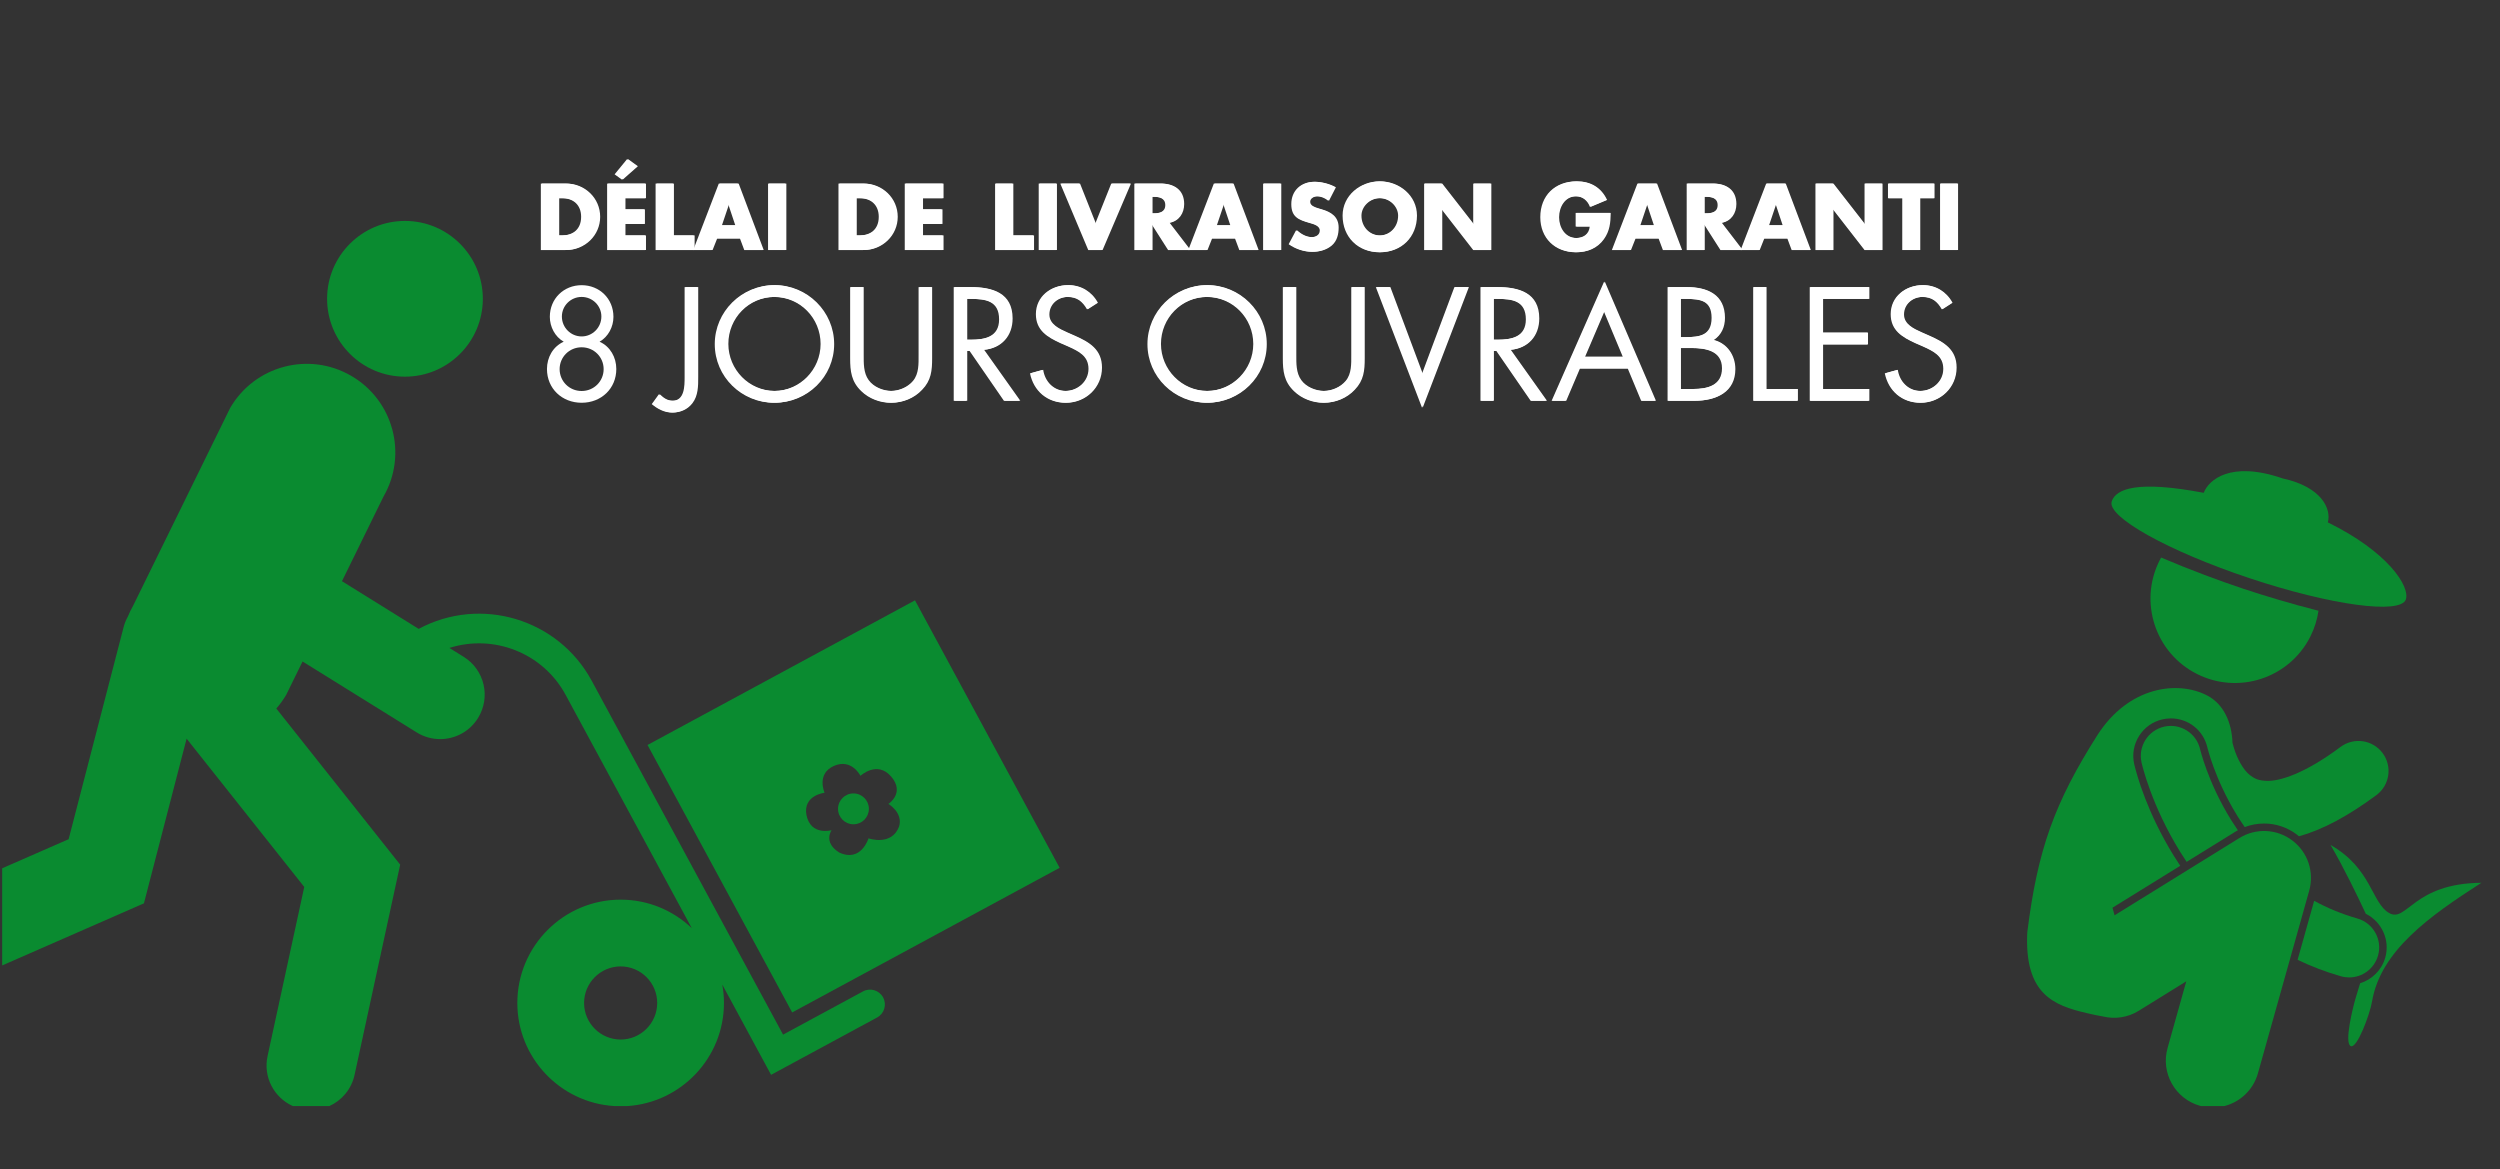
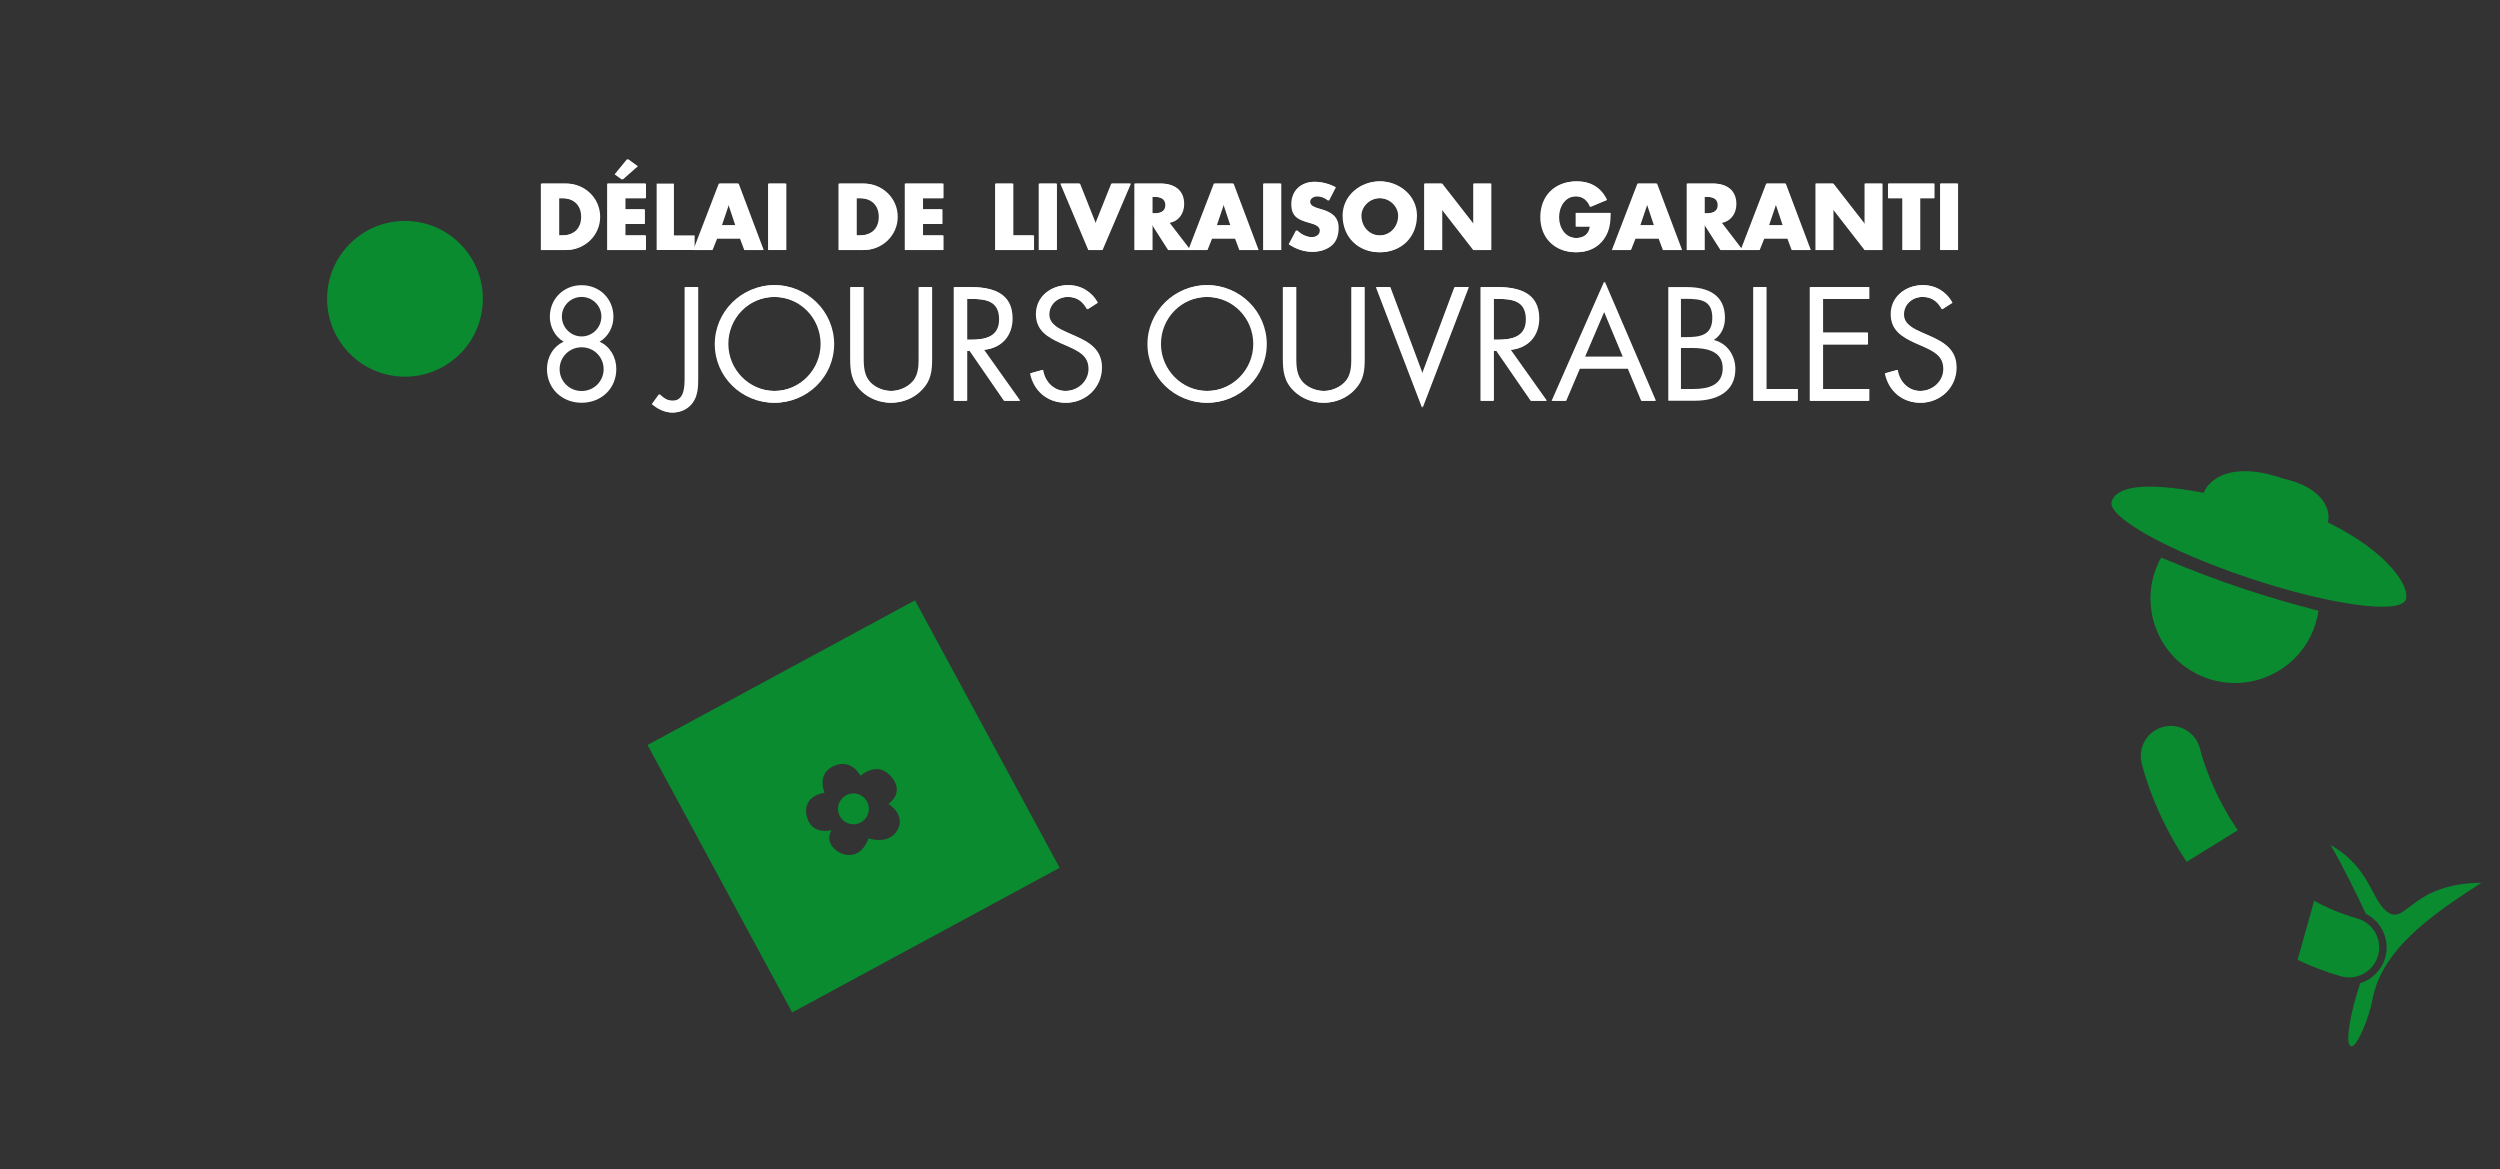
<svg xmlns="http://www.w3.org/2000/svg" version="1.1" id="Calque_1" x="0px" y="0px" width="571px" height="267px" viewBox="0 0 571 267" enable-background="new 0 0 571 267" xml:space="preserve">
  <rect x="0" y="0" width="571" height="267" fill="#333333" stroke="none" />
  <g>
    <circle fill="#0A8B30" cx="92.495" cy="68.246" r="17.785" />
    <path fill="#0A8B30" d="M242.019,198.205l-33.037-61.087l-61.087,33.036l33.037,61.087L242.019,198.205z M188.333,181.066   c0,0-1.925-4.322,2.122-6.125c4.048-1.801,6.074,2.257,6.074,2.257s3.811-3.571,7.023,0.179c3.213,3.75-0.64,6.236-0.64,6.236   s3.426,2.002,2.426,5.203c-1.735,4.519-6.97,2.662-6.97,2.662s-1.694,5.603-6.725,3.215c-3.682-2.33-1.711-5.08-1.711-5.08   s-4.793,1.363-5.747-3.504C183.396,181.611,188.333,181.066,188.333,181.066z" />
    <circle fill="#0A8B30" cx="194.929" cy="184.743" r="3.524" />
    <path fill="#0A8B30" d="M545.689,208.542c-4.03-2.272-3.965-10.187-13.396-15.554c2.969,5.062,6.062,11.441,8.059,15.72   c3.632,1.802,5.588,5.995,4.437,10.03c-0.812,2.828-3.015,4.99-5.729,5.832c-0.49,1.6-0.892,2.904-1.057,3.476   c-0.624,2.146-2.572,10.002-1.144,10.858c1.429,0.859,4.43-7.26,4.917-10.16c1.94-11.559,13.109-19.501,24.969-27.11   C551.143,201.736,549.721,210.816,545.689,208.542z" />
-     <path fill="#0A8B30" d="M508.064,252.622c3.573-0.924,6.575-3.668,7.646-7.479l11.716-41.726c1.196-4.267-0.334-8.796-3.875-11.461   c-3.543-2.663-8.315-2.88-12.086-0.546l-28.497,17.65l-0.479-1.735l15.478-9.578c-0.508-0.761-0.998-1.513-1.448-2.245   c-6.114-9.876-8.468-18.473-9.041-20.873l-0.005-0.011l-0.018-0.078c-0.502-2.233-0.106-4.529,1.12-6.467   c1.224-1.935,3.13-3.278,5.361-3.781c0.621-0.14,1.26-0.21,1.892-0.21c4.01,0,7.425,2.722,8.337,6.623l-0.007-0.03l0.024,0.099   c-0.006-0.021-0.014-0.045-0.019-0.066l0.034,0.13l0.021,0.095c0.045,0.178,0.122,0.465,0.233,0.852   c0.213,0.736,0.584,1.933,1.13,3.42c0.995,2.697,2.757,6.841,5.503,11.259c0.523,0.839,1.065,1.646,1.615,2.44   c1.405-0.533,2.896-0.815,4.409-0.815c2.711,0,5.293,0.866,7.47,2.503c0.177,0.135,0.343,0.273,0.511,0.415   c5.341-1.481,11.119-4.555,17.688-9.412c3.039-2.26,3.673-6.556,1.412-9.594c-2.264-3.041-6.559-3.672-9.599-1.412   c-8.317,6.216-13.909,7.813-16.752,7.763c-1.97-0.039-2.897-0.505-3.938-1.299c-1.521-1.164-2.943-3.779-3.688-6.273   c-0.117-0.375-0.217-0.733-0.308-1.084c-0.151-4.668-2.015-8.865-5.74-10.825c-6.675-3.511-17.927-2.168-25.101,9.001   c-9.774,15.415-13.666,26.054-16.033,45.081c-0.673,14.047,5.945,16.671,13.604,18.44c1.391,0.32,2.626,0.603,3.734,0.777   c2.679,0.639,5.6,0.25,8.125-1.312h-0.001l0.427-0.267l10.427-6.459l-4.273,15.222c-1.603,5.698,1.72,11.615,7.42,13.215   c0.094,0.026,0.188,0.035,0.282,0.061H143.217c12.331-0.758,22.135-11.021,22.135-23.547c0-1.438-0.136-2.842-0.383-4.206   l11.148,20.615l24.213-13.095c1.645-0.89,2.258-2.946,1.37-4.592c-0.89-1.646-2.95-2.262-4.592-1.367l-18.253,9.871l-43.711-80.83   c-7.65-14.146-25.363-19.444-39.517-11.844l-17.523-10.89l9.46-19.281c5.598-9.662,2.302-22.034-7.362-27.633   c-9.667-5.604-22.041-2.304-27.639,7.358l-22.174,45.191c-0.452,0.778-0.824,1.581-1.161,2.392   c-0.419,0.746-0.76,1.554-0.985,2.422l-12.568,48.48L0.5,198.316v22.19l32.373-14.181l9.749-37.618l26.871,33.871l-8.379,38.626   c-1.039,4.771,1.469,9.488,5.757,11.416L508.064,252.622L508.064,252.622z M141.755,237.432c-4.607,0-8.352-3.752-8.352-8.354   s3.748-8.349,8.352-8.349c4.607,0,8.351,3.746,8.351,8.349C150.105,233.68,146.362,237.432,141.755,237.432z M63.108,161.828   c0.845-0.967,1.615-2.021,2.284-3.176l3.714-7.57l26.069,16.2c1.67,1.041,3.525,1.53,5.356,1.53c3.396,0,6.717-1.701,8.64-4.799   c2.965-4.769,1.503-11.031-3.265-13.996l-3.266-2.028c10.067-3.206,21.339,1.079,26.544,10.706l28.822,53.299   c-4.235-4.031-9.957-6.514-16.25-6.514c-13.011,0-23.597,10.588-23.597,23.596c0,12.523,9.803,22.789,22.135,23.547H75.228   c2.831-1.281,5.04-3.84,5.752-7.109l10.419-48.029L63.108,161.828z" />
    <path fill="#0A8B30" d="M493.607,127.346c-0.12,0.215-0.239,0.432-0.353,0.652c-4.811,9.504-1.004,21.107,8.497,25.917   c9.503,4.812,21.107,1.005,25.918-8.497c0.967-1.912,1.581-3.911,1.874-5.92c-6.298-1.604-12.367-3.43-17.166-5.027   C507.042,132.691,500.281,130.194,493.607,127.346z" />
    <path fill="#0A8B30" d="M543.139,218.268c1.041-3.643-1.066-7.438-4.71-8.479c-3.635-1.041-6.915-2.421-9.876-4.041l-3.781,13.47   c3.05,1.472,6.338,2.745,9.888,3.759c0.631,0.183,1.266,0.269,1.89,0.269C539.531,223.244,542.276,221.279,543.139,218.268z" />
    <path fill="#0A8B30" d="M503.979,175.792c-0.558-1.51-0.938-2.729-1.173-3.541c-0.113-0.408-0.195-0.71-0.245-0.899   c-0.022-0.094-0.039-0.16-0.048-0.191l-0.002-0.01c-0.832-3.693-4.502-6.018-8.196-5.186c-3.694,0.833-6.018,4.503-5.187,8.199   v-0.001c0.119,0.476,2.202,9.702,8.849,20.437c0.459,0.741,0.945,1.491,1.451,2.244l11.137-6.891   c0.185-0.114,0.371-0.219,0.562-0.321c-0.521-0.759-1.024-1.516-1.493-2.269C506.906,182.979,505.088,178.809,503.979,175.792z" />
    <path fill="#0A8B30" d="M513.793,132.059c18.551,6.182,34.537,8.348,35.707,4.841c0.979-2.942-4.105-10.872-17.825-17.589   c0.845-2.996-1.35-8.1-10.293-10.03c-11.98-4.146-16.937,0.375-18.057,3.28c-15.009-2.854-20.025-0.987-21.006,1.957   C481.151,118.026,495.243,125.878,513.793,132.059z" />
  </g>
  <path fill="#FFFFFF" d="M445.963,69.152c-1.377-2.547-3.822-4.028-6.713-4.028c-3.855,0-7.264,2.582-7.264,6.61  c0,3.718,2.614,5.267,5.646,6.644l1.583,0.688c2.41,1.102,4.785,2.135,4.785,5.164c0,2.926-2.547,5.061-5.336,5.061  c-2.788,0-4.819-2.169-5.198-4.82l-2.823,0.792c0.827,4.028,3.927,6.713,8.092,6.713c4.51,0,8.157-3.477,8.157-8.021  c0-4.131-2.855-5.818-6.229-7.298l-1.721-0.758c-1.758-0.791-4.062-1.824-4.062-4.062c0-2.375,1.996-4.028,4.303-4.028  c2.203,0,3.442,1.033,4.477,2.823L445.963,69.152z M413.5,91.528h13.46v-2.685h-10.567v-10.19h10.259v-2.685h-10.259v-7.711h10.567  v-2.685H413.5V91.528z M403.482,65.572h-2.893v25.956h10.053v-2.685h-7.16V65.572z M383.93,68.257h1.137  c3.546,0,6.023,0.413,6.023,4.338c0,4.027-2.788,4.406-6.058,4.406h-1.104L383.93,68.257L383.93,68.257z M381.038,91.528h6.024  c5.129,0,9.295-2.065,9.295-7.229c0-3.098-1.824-5.887-4.922-6.644c1.754-1.17,2.547-2.961,2.547-5.061  c0-5.302-3.959-7.022-8.676-7.022h-4.27L381.038,91.528L381.038,91.528z M383.93,79.48h2.514c3.166,0,7.022,0.585,7.022,4.612  c0,3.959-3.407,4.751-6.644,4.751h-2.894L383.93,79.48L383.93,79.48z M370.814,81.476h-8.779l4.441-10.396L370.814,81.476z   M371.951,84.161l3.062,7.367h3.202l-11.67-27.195l-11.979,27.195h3.166l3.133-7.367H371.951z M341.208,80.134h0.724l7.849,11.394  h3.547l-8.263-11.635c3.992-0.345,6.507-3.167,6.507-7.161c0-5.852-4.578-7.16-9.503-7.16h-3.752v25.956h2.893L341.208,80.134  L341.208,80.134z M341.208,68.257h0.86c3.478,0,6.61,0.413,6.61,4.682c0,4.028-3.306,4.647-6.575,4.647h-0.896L341.208,68.257  L341.208,68.257z M317.561,65.572h-3.134l10.534,27.505l10.534-27.505h-3.134l-7.4,19.794L317.561,65.572z M296.078,65.572h-2.891  V81.82c0,2.961,0.273,5.336,2.547,7.505c1.756,1.721,4.269,2.651,6.713,2.651c2.615,0,5.197-1.033,6.988-2.961  c2.064-2.134,2.271-4.372,2.271-7.195V65.572h-2.892v15.457c0,2.031,0.104,4.303-1.273,5.955c-1.205,1.446-3.234,2.307-5.095,2.307  c-1.894,0-4.099-0.895-5.233-2.479c-1.204-1.652-1.136-3.856-1.136-5.783L296.078,65.572L296.078,65.572z M275.802,67.809  c5.956,0,10.638,4.854,10.638,10.741c0,5.852-4.75,10.741-10.638,10.741c-5.887,0-10.637-4.889-10.637-10.741  C265.165,72.663,269.847,67.809,275.802,67.809 M275.802,65.124c-7.401,0-13.529,6.025-13.529,13.46  c0,7.471,6.128,13.392,13.529,13.392c7.402,0,13.529-5.921,13.529-13.392C289.331,71.149,283.204,65.124,275.802,65.124   M250.766,69.152c-1.377-2.547-3.821-4.028-6.713-4.028c-3.854,0-7.263,2.582-7.263,6.61c0,3.718,2.616,5.267,5.645,6.644  l1.584,0.688c2.41,1.102,4.785,2.135,4.785,5.164c0,2.926-2.547,5.061-5.336,5.061c-2.788,0-4.819-2.169-5.198-4.82l-2.823,0.792  c0.826,4.028,3.925,6.713,8.09,6.713c4.51,0,8.159-3.477,8.159-8.021c0-4.131-2.857-5.818-6.231-7.298l-1.721-0.758  c-1.756-0.791-4.063-1.824-4.063-4.062c0-2.375,1.997-4.028,4.304-4.028c2.203,0,3.442,1.033,4.475,2.823L250.766,69.152z   M220.919,80.134h0.723l7.849,11.394h3.546l-8.262-11.635c3.993-0.345,6.506-3.167,6.506-7.161c0-5.852-4.578-7.16-9.501-7.16  h-3.753v25.956h2.892V80.134z M220.919,68.257h0.861c3.477,0,6.609,0.413,6.609,4.682c0,4.028-3.304,4.647-6.575,4.647h-0.895  V68.257z M197.27,65.572h-2.891V81.82c0,2.961,0.275,5.336,2.547,7.505c1.756,1.721,4.269,2.651,6.713,2.651  c2.616,0,5.198-1.033,6.988-2.961c2.066-2.134,2.272-4.372,2.272-7.195V65.572h-2.892v15.457c0,2.031,0.104,4.303-1.273,5.955  c-1.205,1.446-3.236,2.307-5.095,2.307c-1.894,0-4.097-0.895-5.233-2.479c-1.205-1.652-1.136-3.856-1.136-5.783V65.572z   M176.994,67.809c5.955,0,10.637,4.854,10.637,10.741c0,5.852-4.75,10.741-10.637,10.741c-5.887,0-10.637-4.889-10.637-10.741  C166.356,72.663,171.038,67.809,176.994,67.809 M176.994,65.124c-7.401,0-13.529,6.025-13.529,13.46  c0,7.471,6.128,13.392,13.529,13.392c7.401,0,13.529-5.921,13.529-13.392C190.522,71.149,184.395,65.124,176.994,65.124   M159.472,65.572h-2.892v20.552c0,2.031,0,5.404-2.823,5.404c-1.342,0-2.134-0.619-3.064-1.48l-1.618,2.238  c1.309,1.101,2.892,1.927,4.613,1.927c1.756,0,3.408-0.722,4.476-2.134c1.308-1.721,1.308-3.89,1.308-5.955V65.572L159.472,65.572z" />
-   <path fill="#FFFFFF" d="M447.223,41.929h-3.942v15.174h3.942V41.929z M438.589,45.27h3.261v-3.341h-10.465v3.341h3.26v11.833h3.944  V45.27z M414.822,57.103h3.945v-9.298h0.039l7.226,9.298h3.942V41.929h-3.942v9.277h-0.041l-7.224-9.277h-3.945V57.103z   M407.336,51.448h-3.279l1.629-4.83h0.041L407.336,51.448z M408.402,54.467l0.985,2.636h4.206l-5.716-15.174h-4.306l-5.838,15.174  h4.187l1.047-2.636H408.402z M389.365,44.948h0.382c1.288,0,2.737,0.241,2.737,1.891c0,1.651-1.449,1.892-2.737,1.892h-0.382V44.948  z M393.27,50.884c2.152-0.382,3.32-2.193,3.32-4.286c0-3.24-2.275-4.669-5.273-4.669h-5.896v15.174h3.945v-5.836h0.04l3.723,5.836  h4.911L393.27,50.884z M377.934,51.448h-3.278l1.63-4.83h0.04L377.934,51.448z M379.001,54.467l0.985,2.636h4.207l-5.717-15.174  h-4.307l-5.836,15.174h4.188l1.045-2.636H379.001z M360.062,48.63v3.1h3.221c-0.161,1.751-1.469,2.636-3.18,2.636  c-2.597,0-4.004-2.395-4.004-4.749c0-2.315,1.348-4.79,3.942-4.79c1.59,0,2.736,0.966,3.281,2.415l3.741-1.57  c-1.308-2.837-3.723-4.246-6.842-4.246c-4.891,0-8.23,3.24-8.23,8.17c0,4.77,3.32,8.01,8.091,8.01c2.535,0,4.771-0.905,6.258-2.978  c1.351-1.892,1.511-3.784,1.552-5.998H360.062z M325.468,57.103h3.944v-9.298h0.041l7.224,9.298h3.945V41.929h-3.945v9.277h-0.04  l-7.225-9.277h-3.944V57.103L325.468,57.103z M315.245,45.25c2.354,0,4.286,1.911,4.286,4.004c0,2.617-1.932,4.528-4.286,4.528  s-4.287-1.911-4.287-4.528C310.958,47.161,312.891,45.25,315.245,45.25 M315.245,41.426c-4.367,0-8.392,3.22-8.392,7.808  c0,4.911,3.521,8.372,8.392,8.372s8.392-3.461,8.392-8.372C323.637,44.646,319.611,41.426,315.245,41.426 M305.122,42.774  c-1.349-0.765-3.22-1.248-4.749-1.248c-3.039,0-5.232,2.013-5.232,5.092c0,2.938,1.629,3.582,4.105,4.287  c0.845,0.241,2.395,0.623,2.395,1.73c0,1.067-0.985,1.53-1.912,1.53c-1.349,0-2.516-0.705-3.502-1.57l-1.689,3.18  c1.55,1.087,3.422,1.73,5.334,1.73c1.527,0,3.118-0.422,4.306-1.428c1.208-1.027,1.57-2.576,1.57-4.086  c0-2.455-1.63-3.521-3.743-4.145l-1.007-0.302c-0.685-0.222-1.75-0.564-1.75-1.449c0-0.845,0.966-1.268,1.688-1.268  c0.968,0,1.894,0.402,2.616,1.006L305.122,42.774z M292.645,41.929h-3.942v15.174h3.942V41.929z M281.214,51.448h-3.28l1.63-4.83  h0.04L281.214,51.448z M282.281,54.467l0.986,2.636h4.206l-5.715-15.174h-4.307l-5.836,15.174h4.186l1.046-2.636H282.281z   M263.243,44.948h0.382c1.288,0,2.737,0.241,2.737,1.891c0,1.651-1.449,1.892-2.737,1.892h-0.382V44.948z M267.147,50.884  c2.154-0.382,3.321-2.193,3.321-4.286c0-3.24-2.273-4.669-5.272-4.669h-5.896v15.174h3.944v-5.836h0.04l3.723,5.836h4.911  L267.147,50.884z M246.681,41.929h-4.287l6.38,15.174h3.059l6.48-15.174h-4.287l-3.683,9.217L246.681,41.929z M241.408,41.929  h-3.944v15.174h3.944V41.929z M231.447,41.929h-3.945v15.174h8.674v-3.341h-4.729V41.929L231.447,41.929z M215.507,45.27v-3.341  h-8.634v15.174h8.634v-3.341h-4.689v-2.616h4.447v-3.341h-4.447V45.27H215.507z M195.684,45.27h0.926  c2.535,0,4.327,1.529,4.327,4.246c0,2.958-2.013,4.246-4.367,4.246h-0.886V45.27L195.684,45.27z M191.74,57.103h5.594  c4.206,0,7.708-3.321,7.708-7.587s-3.482-7.587-7.708-7.587h-5.594V57.103z M179.603,41.929h-3.944v15.174h3.944V41.929z   M168.173,51.448h-3.281l1.631-4.83h0.04L168.173,51.448z M169.239,54.467l0.986,2.636h4.207l-5.716-15.174h-4.307l-5.836,15.174  h4.186l1.047-2.636H169.239z M153.925,41.929h-3.945v15.174h8.674v-3.341h-4.729V41.929z M145.694,37.964l-2.234-1.61l-2.838,3.462  l1.63,1.187L145.694,37.964z M147.545,45.27v-3.341h-8.633v15.174h8.633v-3.341h-4.689v-2.616h4.448v-3.341h-4.448V45.27H147.545z   M127.722,45.27h0.926c2.536,0,4.327,1.529,4.327,4.246c0,2.958-2.012,4.246-4.367,4.246h-0.886L127.722,45.27L127.722,45.27z   M123.778,57.103h5.595c4.206,0,7.707-3.321,7.707-7.587s-3.481-7.587-7.707-7.587h-5.595V57.103z" />
+   <path fill="#FFFFFF" d="M447.223,41.929h-3.942v15.174h3.942V41.929z M438.589,45.27h3.261v-3.341h-10.465v3.341h3.26v11.833h3.944  V45.27z M414.822,57.103h3.945v-9.298h0.039l7.226,9.298h3.942V41.929h-3.942v9.277h-0.041l-7.224-9.277h-3.945V57.103z   M407.336,51.448h-3.279l1.629-4.83h0.041L407.336,51.448z M408.402,54.467l0.985,2.636h4.206l-5.716-15.174h-4.306l-5.838,15.174  h4.187l1.047-2.636H408.402z M389.365,44.948h0.382c1.288,0,2.737,0.241,2.737,1.891c0,1.651-1.449,1.892-2.737,1.892h-0.382V44.948  z M393.27,50.884c2.152-0.382,3.32-2.193,3.32-4.286c0-3.24-2.275-4.669-5.273-4.669h-5.896v15.174h3.945v-5.836h0.04l3.723,5.836  h4.911L393.27,50.884z M377.934,51.448h-3.278l1.63-4.83h0.04L377.934,51.448z M379.001,54.467l0.985,2.636h4.207l-5.717-15.174  h-4.307l-5.836,15.174h4.188l1.045-2.636H379.001z M360.062,48.63v3.1h3.221c-0.161,1.751-1.469,2.636-3.18,2.636  c-2.597,0-4.004-2.395-4.004-4.749c0-2.315,1.348-4.79,3.942-4.79c1.59,0,2.736,0.966,3.281,2.415l3.741-1.57  c-1.308-2.837-3.723-4.246-6.842-4.246c-4.891,0-8.23,3.24-8.23,8.17c0,4.77,3.32,8.01,8.091,8.01c2.535,0,4.771-0.905,6.258-2.978  c1.351-1.892,1.511-3.784,1.552-5.998H360.062z M325.468,57.103h3.944v-9.298h0.041l7.224,9.298h3.945V41.929h-3.945v9.277h-0.04  l-7.225-9.277h-3.944V57.103L325.468,57.103z M315.245,45.25c2.354,0,4.286,1.911,4.286,4.004c0,2.617-1.932,4.528-4.286,4.528  s-4.287-1.911-4.287-4.528C310.958,47.161,312.891,45.25,315.245,45.25 M315.245,41.426c-4.367,0-8.392,3.22-8.392,7.808  c0,4.911,3.521,8.372,8.392,8.372s8.392-3.461,8.392-8.372C323.637,44.646,319.611,41.426,315.245,41.426 M305.122,42.774  c-1.349-0.765-3.22-1.248-4.749-1.248c-3.039,0-5.232,2.013-5.232,5.092c0,2.938,1.629,3.582,4.105,4.287  c0.845,0.241,2.395,0.623,2.395,1.73c0,1.067-0.985,1.53-1.912,1.53c-1.349,0-2.516-0.705-3.502-1.57l-1.689,3.18  c1.55,1.087,3.422,1.73,5.334,1.73c1.527,0,3.118-0.422,4.306-1.428c1.208-1.027,1.57-2.576,1.57-4.086  c0-2.455-1.63-3.521-3.743-4.145l-1.007-0.302c-0.685-0.222-1.75-0.564-1.75-1.449c0-0.845,0.966-1.268,1.688-1.268  c0.968,0,1.894,0.402,2.616,1.006L305.122,42.774z M292.645,41.929h-3.942v15.174h3.942V41.929z M281.214,51.448h-3.28l1.63-4.83  h0.04L281.214,51.448M282.281,54.467l0.986,2.636h4.206l-5.715-15.174h-4.307l-5.836,15.174h4.186l1.046-2.636H282.281z   M263.243,44.948h0.382c1.288,0,2.737,0.241,2.737,1.891c0,1.651-1.449,1.892-2.737,1.892h-0.382V44.948z M267.147,50.884  c2.154-0.382,3.321-2.193,3.321-4.286c0-3.24-2.273-4.669-5.272-4.669h-5.896v15.174h3.944v-5.836h0.04l3.723,5.836h4.911  L267.147,50.884z M246.681,41.929h-4.287l6.38,15.174h3.059l6.48-15.174h-4.287l-3.683,9.217L246.681,41.929z M241.408,41.929  h-3.944v15.174h3.944V41.929z M231.447,41.929h-3.945v15.174h8.674v-3.341h-4.729V41.929L231.447,41.929z M215.507,45.27v-3.341  h-8.634v15.174h8.634v-3.341h-4.689v-2.616h4.447v-3.341h-4.447V45.27H215.507z M195.684,45.27h0.926  c2.535,0,4.327,1.529,4.327,4.246c0,2.958-2.013,4.246-4.367,4.246h-0.886V45.27L195.684,45.27z M191.74,57.103h5.594  c4.206,0,7.708-3.321,7.708-7.587s-3.482-7.587-7.708-7.587h-5.594V57.103z M179.603,41.929h-3.944v15.174h3.944V41.929z   M168.173,51.448h-3.281l1.631-4.83h0.04L168.173,51.448z M169.239,54.467l0.986,2.636h4.207l-5.716-15.174h-4.307l-5.836,15.174  h4.186l1.047-2.636H169.239z M153.925,41.929h-3.945v15.174h8.674v-3.341h-4.729V41.929z M145.694,37.964l-2.234-1.61l-2.838,3.462  l1.63,1.187L145.694,37.964z M147.545,45.27v-3.341h-8.633v15.174h8.633v-3.341h-4.689v-2.616h4.448v-3.341h-4.448V45.27H147.545z   M127.722,45.27h0.926c2.536,0,4.327,1.529,4.327,4.246c0,2.958-2.012,4.246-4.367,4.246h-0.886L127.722,45.27L127.722,45.27z   M123.778,57.103h5.595c4.206,0,7.707-3.321,7.707-7.587s-3.481-7.587-7.707-7.587h-5.595V57.103z" />
  <rect x="0.5" y="0.5" fill="none" width="570" height="266" />
  <g>
    <path fill="#FFFFFF" d="M123.529,41.93h5.596c4.228,0,7.71,3.322,7.71,7.59c0,4.267-3.503,7.589-7.71,7.589h-5.596V41.93z    M127.475,53.768h0.886c2.355,0,4.369-1.288,4.369-4.248c0-2.718-1.792-4.248-4.329-4.248h-0.926V53.768z" />
    <path fill="#FFFFFF" d="M142.612,45.272v2.537h4.449v3.342h-4.449v2.617h4.69v3.342h-8.636V41.93h8.636v3.342H142.612z    M142.008,41.004l-1.63-1.188l2.838-3.463l2.234,1.611L142.008,41.004z" />
-     <path fill="#FFFFFF" d="M153.684,53.768h4.73v3.342h-8.676V41.93h3.946V53.768z" />
    <path fill="#FFFFFF" d="M163.567,54.472l-1.047,2.638h-4.187l5.838-15.179h4.308l5.717,15.179h-4.207l-0.986-2.638H163.567z    M166.326,46.621h-0.041l-1.631,4.832h3.282L166.326,46.621z" />
    <path fill="#FFFFFF" d="M179.369,57.109h-3.946V41.93h3.946V57.109z" />
    <path fill="#FFFFFF" d="M191.507,41.93h5.596c4.228,0,7.71,3.322,7.71,7.59c0,4.267-3.502,7.589-7.71,7.589h-5.596V41.93z    M195.452,53.768h0.886c2.355,0,4.368-1.288,4.368-4.248c0-2.718-1.792-4.248-4.328-4.248h-0.926V53.768z" />
    <path fill="#FFFFFF" d="M210.59,45.272v2.537h4.449v3.342h-4.449v2.617h4.691v3.342h-8.636V41.93h8.636v3.342H210.59z" />
    <path fill="#FFFFFF" d="M231.223,53.768h4.731v3.342h-8.676V41.93h3.945V53.768z" />
    <path fill="#FFFFFF" d="M241.187,57.109h-3.946V41.93h3.946V57.109z" />
    <path fill="#FFFFFF" d="M250.125,51.151l3.684-9.221h4.288l-6.482,15.179h-3.06l-6.382-15.179h4.288L250.125,51.151z" />
    <path fill="#FFFFFF" d="M271.704,57.109h-4.912l-3.724-5.838h-0.04v5.838h-3.946V41.93h5.898c3,0,5.274,1.43,5.274,4.671   c0,2.094-1.168,3.905-3.322,4.288L271.704,57.109z M263.028,48.735h0.382c1.288,0,2.738-0.241,2.738-1.892   c0-1.651-1.45-1.893-2.738-1.893h-0.382V48.735z" />
    <path fill="#FFFFFF" d="M276.635,54.472l-1.046,2.638h-4.188l5.838-15.179h4.308l5.717,15.179h-4.208l-0.986-2.638H276.635z    M279.394,46.621h-0.041l-1.631,4.832h3.282L279.394,46.621z" />
    <path fill="#FFFFFF" d="M292.438,57.109h-3.946V41.93h3.946V57.109z" />
    <path fill="#FFFFFF" d="M303.348,45.836c-0.725-0.604-1.65-1.007-2.616-1.007c-0.726,0-1.691,0.422-1.691,1.268   c0,0.886,1.066,1.228,1.751,1.45l1.007,0.302c2.114,0.624,3.744,1.691,3.744,4.147c0,1.51-0.362,3.06-1.57,4.087   c-1.188,1.006-2.777,1.429-4.309,1.429c-1.912,0-3.783-0.644-5.334-1.731l1.69-3.181c0.986,0.866,2.154,1.57,3.504,1.57   c0.926,0,1.912-0.463,1.912-1.529c0-1.107-1.551-1.49-2.396-1.732c-2.477-0.704-4.107-1.348-4.107-4.288   c0-3.08,2.194-5.093,5.234-5.093c1.53,0,3.402,0.483,4.751,1.248L303.348,45.836z" />
    <path fill="#FFFFFF" d="M323.438,49.238c0,4.913-3.522,8.375-8.395,8.375c-4.871,0-8.395-3.462-8.395-8.375   c0-4.589,4.026-7.811,8.395-7.811C319.412,41.427,323.438,44.648,323.438,49.238z M310.755,49.258c0,2.617,1.933,4.529,4.288,4.529   s4.288-1.912,4.288-4.529c0-2.093-1.933-4.006-4.288-4.006S310.755,47.165,310.755,49.258z" />
    <path fill="#FFFFFF" d="M325.269,41.93h3.946l7.227,9.281h0.04V41.93h3.946v15.179h-3.946l-7.227-9.3h-0.04v9.3h-3.946V41.93z" />
  </g>
  <g>
    <path fill="#FFFFFF" d="M367.707,48.634c-0.041,2.215-0.202,4.107-1.551,6c-1.489,2.072-3.725,2.979-6.26,2.979   c-4.771,0-8.094-3.24-8.094-8.012c0-4.932,3.342-8.173,8.233-8.173c3.121,0,5.536,1.409,6.845,4.248l-3.744,1.571   c-0.544-1.45-1.691-2.416-3.281-2.416c-2.597,0-3.946,2.476-3.946,4.791c0,2.356,1.41,4.752,4.007,4.752   c1.711,0,3.02-0.887,3.181-2.638h-3.221v-3.101H367.707z" />
    <path fill="#FFFFFF" d="M373.383,54.472l-1.048,2.638h-4.187l5.838-15.179h4.309l5.716,15.179h-4.206l-0.986-2.638H373.383z    M376.141,46.621h-0.04l-1.632,4.832h3.282L376.141,46.621z" />
    <path fill="#FFFFFF" d="M397.86,57.109h-4.912l-3.725-5.838h-0.039v5.838h-3.945V41.93h5.897c2.999,0,5.274,1.43,5.274,4.671   c0,2.094-1.167,3.905-3.322,4.288L397.86,57.109z M389.185,48.735h0.382c1.289,0,2.738-0.241,2.738-1.892   c0-1.651-1.449-1.893-2.738-1.893h-0.382V48.735z" />
    <path fill="#FFFFFF" d="M402.792,54.472l-1.047,2.638h-4.187l5.838-15.179h4.308l5.717,15.179h-4.207l-0.986-2.638H402.792z    M405.55,46.621h-0.04l-1.631,4.832h3.282L405.55,46.621z" />
    <path fill="#FFFFFF" d="M414.648,41.93h3.945l7.227,9.281h0.041V41.93h3.945v15.179h-3.945l-7.228-9.3h-0.04v9.3h-3.945V41.93z" />
    <path fill="#FFFFFF" d="M438.422,57.109h-3.946V45.272h-3.261V41.93h10.469v3.342h-3.262V57.109z" />
    <path fill="#FFFFFF" d="M447.057,57.109h-3.945V41.93h3.945V57.109z" />
  </g>
  <g>
    <path fill="#FFFFFF" d="M140.11,72.365c0,2.272-1.17,4.545-3.167,5.681c2.445,1.103,3.822,3.581,3.822,6.232   c0,4.476-3.443,7.713-7.919,7.713s-7.919-3.237-7.919-7.713c0-2.651,1.377-5.13,3.822-6.232c-1.997-1.136-3.168-3.408-3.168-5.681   c0-4.166,3.202-7.23,7.265-7.23C136.908,65.135,140.11,68.199,140.11,72.365z M127.818,84.312c0,2.755,2.204,4.993,5.027,4.993   s5.027-2.238,5.027-4.993c0-2.754-2.204-4.992-5.027-4.992S127.818,81.559,127.818,84.312z M128.334,72.297   c0,2.514,2.032,4.545,4.511,4.545s4.51-2.031,4.51-4.545c0-2.479-2.031-4.477-4.51-4.477S128.334,69.817,128.334,72.297z" />
    <path fill="#FFFFFF" d="M159.256,86.138c0,2.066,0,4.235-1.308,5.956c-1.067,1.412-2.72,2.135-4.476,2.135   c-1.722,0-3.305-0.826-4.614-1.928l1.619-2.237c0.929,0.86,1.721,1.479,3.064,1.479c2.824,0,2.824-3.374,2.824-5.405V65.583h2.892   V86.138z" />
    <path fill="#FFFFFF" d="M190.313,78.598c0,7.471-6.128,13.394-13.531,13.394s-13.531-5.923-13.531-13.394   c0-7.437,6.128-13.463,13.531-13.463S190.313,71.161,190.313,78.598z M166.143,78.563c0,5.853,4.752,10.742,10.639,10.742   c5.888,0,10.639-4.89,10.639-10.742c0-5.889-4.683-10.743-10.639-10.743S166.143,72.675,166.143,78.563z" />
    <path fill="#FFFFFF" d="M197.065,81.042c0,1.929-0.069,4.132,1.136,5.784c1.136,1.584,3.34,2.479,5.233,2.479   c1.859,0,3.891-0.861,5.096-2.308c1.377-1.652,1.274-3.925,1.274-5.956V65.583h2.892v16.251c0,2.823-0.207,5.061-2.272,7.196   c-1.791,1.928-4.373,2.961-6.989,2.961c-2.445,0-4.958-0.93-6.714-2.651c-2.272-2.169-2.548-4.545-2.548-7.506V65.583h2.893V81.042   z" />
    <path fill="#FFFFFF" d="M220.721,91.543h-2.892v-25.96h3.753c4.924,0,9.503,1.308,9.503,7.161c0,3.994-2.514,6.817-6.507,7.161   l8.263,11.638h-3.546l-7.85-11.396h-0.723V91.543z M220.721,77.599h0.895c3.271,0,6.576-0.62,6.576-4.647   c0-4.27-3.133-4.683-6.61-4.683h-0.861V77.599z" />
    <path fill="#FFFFFF" d="M248.267,70.644c-1.033-1.79-2.272-2.823-4.476-2.823c-2.307,0-4.304,1.653-4.304,4.028   c0,2.238,2.307,3.271,4.063,4.063l1.722,0.757c3.374,1.48,6.231,3.168,6.231,7.3c0,4.545-3.649,8.022-8.16,8.022   c-4.167,0-7.265-2.686-8.091-6.715l2.823-0.791c0.379,2.65,2.41,4.82,5.199,4.82c2.789,0,5.337-2.135,5.337-5.062   c0-3.03-2.375-4.062-4.786-5.165l-1.584-0.688c-3.03-1.377-5.646-2.927-5.646-6.646c0-4.027,3.409-6.61,7.265-6.61   c2.892,0,5.336,1.481,6.713,4.028L248.267,70.644z" />
    <path fill="#FFFFFF" d="M289.139,78.598c0,7.471-6.129,13.394-13.532,13.394c-7.402,0-13.531-5.923-13.531-13.394   c0-7.437,6.129-13.463,13.531-13.463C283.01,65.135,289.139,71.161,289.139,78.598z M264.968,78.563   c0,5.853,4.751,10.742,10.639,10.742s10.639-4.89,10.639-10.742c0-5.889-4.683-10.743-10.639-10.743S264.968,72.675,264.968,78.563   z" />
    <path fill="#FFFFFF" d="M295.89,81.042c0,1.929-0.069,4.132,1.136,5.784c1.137,1.584,3.341,2.479,5.234,2.479   c1.859,0,3.89-0.861,5.095-2.308c1.377-1.652,1.274-3.925,1.274-5.956V65.583h2.892v16.251c0,2.823-0.206,5.061-2.272,7.196   c-1.79,1.928-4.372,2.961-6.988,2.961c-2.445,0-4.959-0.93-6.715-2.651c-2.272-2.169-2.548-4.545-2.548-7.506V65.583h2.893V81.042z   " />
    <path fill="#FFFFFF" d="M324.779,85.38l7.402-19.797h3.133l-10.535,27.51l-10.535-27.51h3.132L324.779,85.38z" />
    <path fill="#FFFFFF" d="M341.032,91.543h-2.893v-25.96h3.753c4.924,0,9.503,1.308,9.503,7.161c0,3.994-2.514,6.817-6.507,7.161   l8.264,11.638h-3.547l-7.851-11.396h-0.723V91.543z M341.032,77.599h0.896c3.271,0,6.576-0.62,6.576-4.647   c0-4.27-3.134-4.683-6.611-4.683h-0.86V77.599z" />
    <path fill="#FFFFFF" d="M360.693,84.175l-3.133,7.368h-3.168l11.982-27.2l11.672,27.2h-3.202l-3.064-7.368H360.693z    M366.307,71.092l-4.441,10.397h8.779L366.307,71.092z" />
-     <path fill="#FFFFFF" d="M380.872,65.583h4.27c4.717,0,8.677,1.721,8.677,7.023c0,2.101-0.793,3.891-2.549,5.062   c3.1,0.758,4.924,3.546,4.924,6.645c0,5.165-4.166,7.23-9.296,7.23h-6.025V65.583z M383.765,77.014h1.101   c3.272,0,6.061-0.379,6.061-4.407c0-3.925-2.479-4.338-6.025-4.338h-1.136V77.014z M383.765,88.857h2.892   c3.236,0,6.646-0.792,6.646-4.751c0-4.028-3.856-4.614-7.023-4.614h-2.514V88.857z" />
    <path fill="#FFFFFF" d="M403.322,88.857h7.162v2.686h-10.054v-25.96h2.892V88.857z" />
    <path fill="#FFFFFF" d="M413.343,65.583h13.462v2.686h-10.569v7.712h10.26v2.686h-10.26v10.191h10.569v2.686h-13.462V65.583z" />
    <path fill="#FFFFFF" d="M443.506,70.644c-1.033-1.79-2.272-2.823-4.476-2.823c-2.308,0-4.305,1.653-4.305,4.028   c0,2.238,2.308,3.271,4.063,4.063l1.721,0.757c3.374,1.48,6.232,3.168,6.232,7.3c0,4.545-3.649,8.022-8.16,8.022   c-4.166,0-7.265-2.686-8.091-6.715l2.823-0.791c0.379,2.65,2.409,4.82,5.198,4.82s5.337-2.135,5.337-5.062   c0-3.03-2.375-4.062-4.785-5.165l-1.584-0.688c-3.03-1.377-5.646-2.927-5.646-6.646c0-4.027,3.409-6.61,7.265-6.61   c2.892,0,5.337,1.481,6.714,4.028L443.506,70.644z" />
  </g>
  <polygon fill="none" points="138.429,68.257 123.695,90.633 125.967,91.976 143.386,65.572 124.246,65.572 124.246,68.257 " />
</svg>